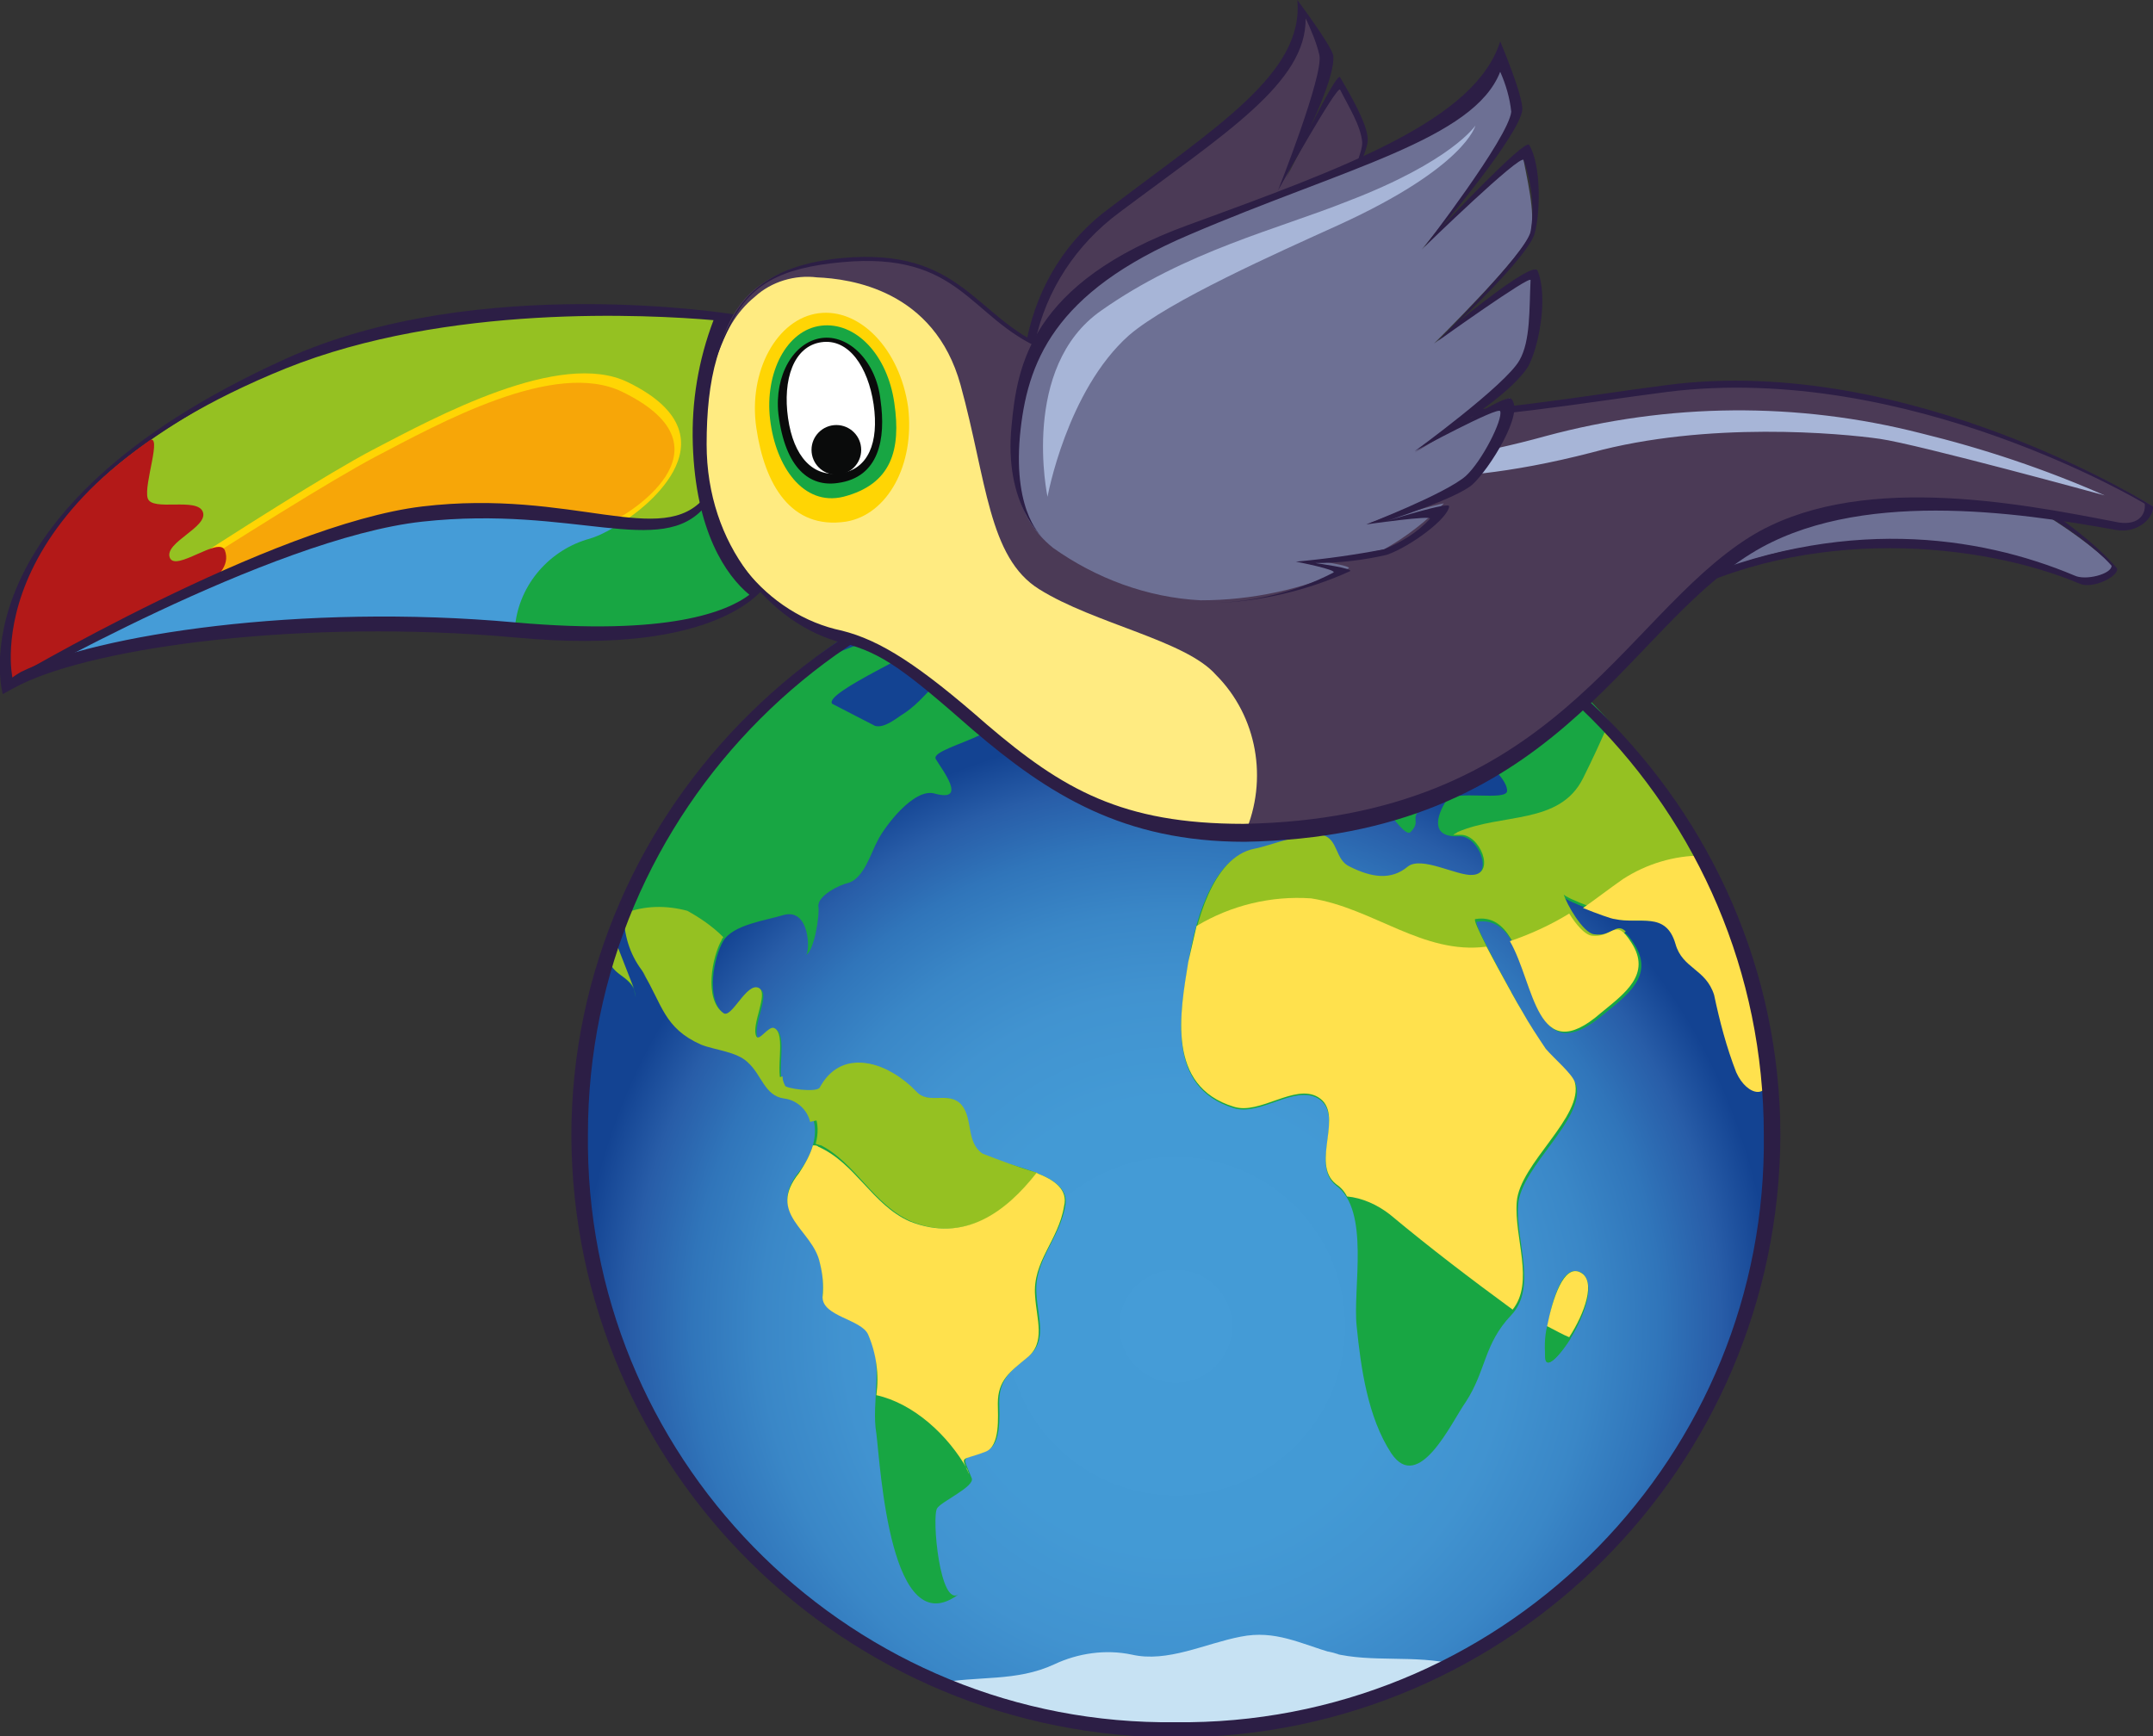
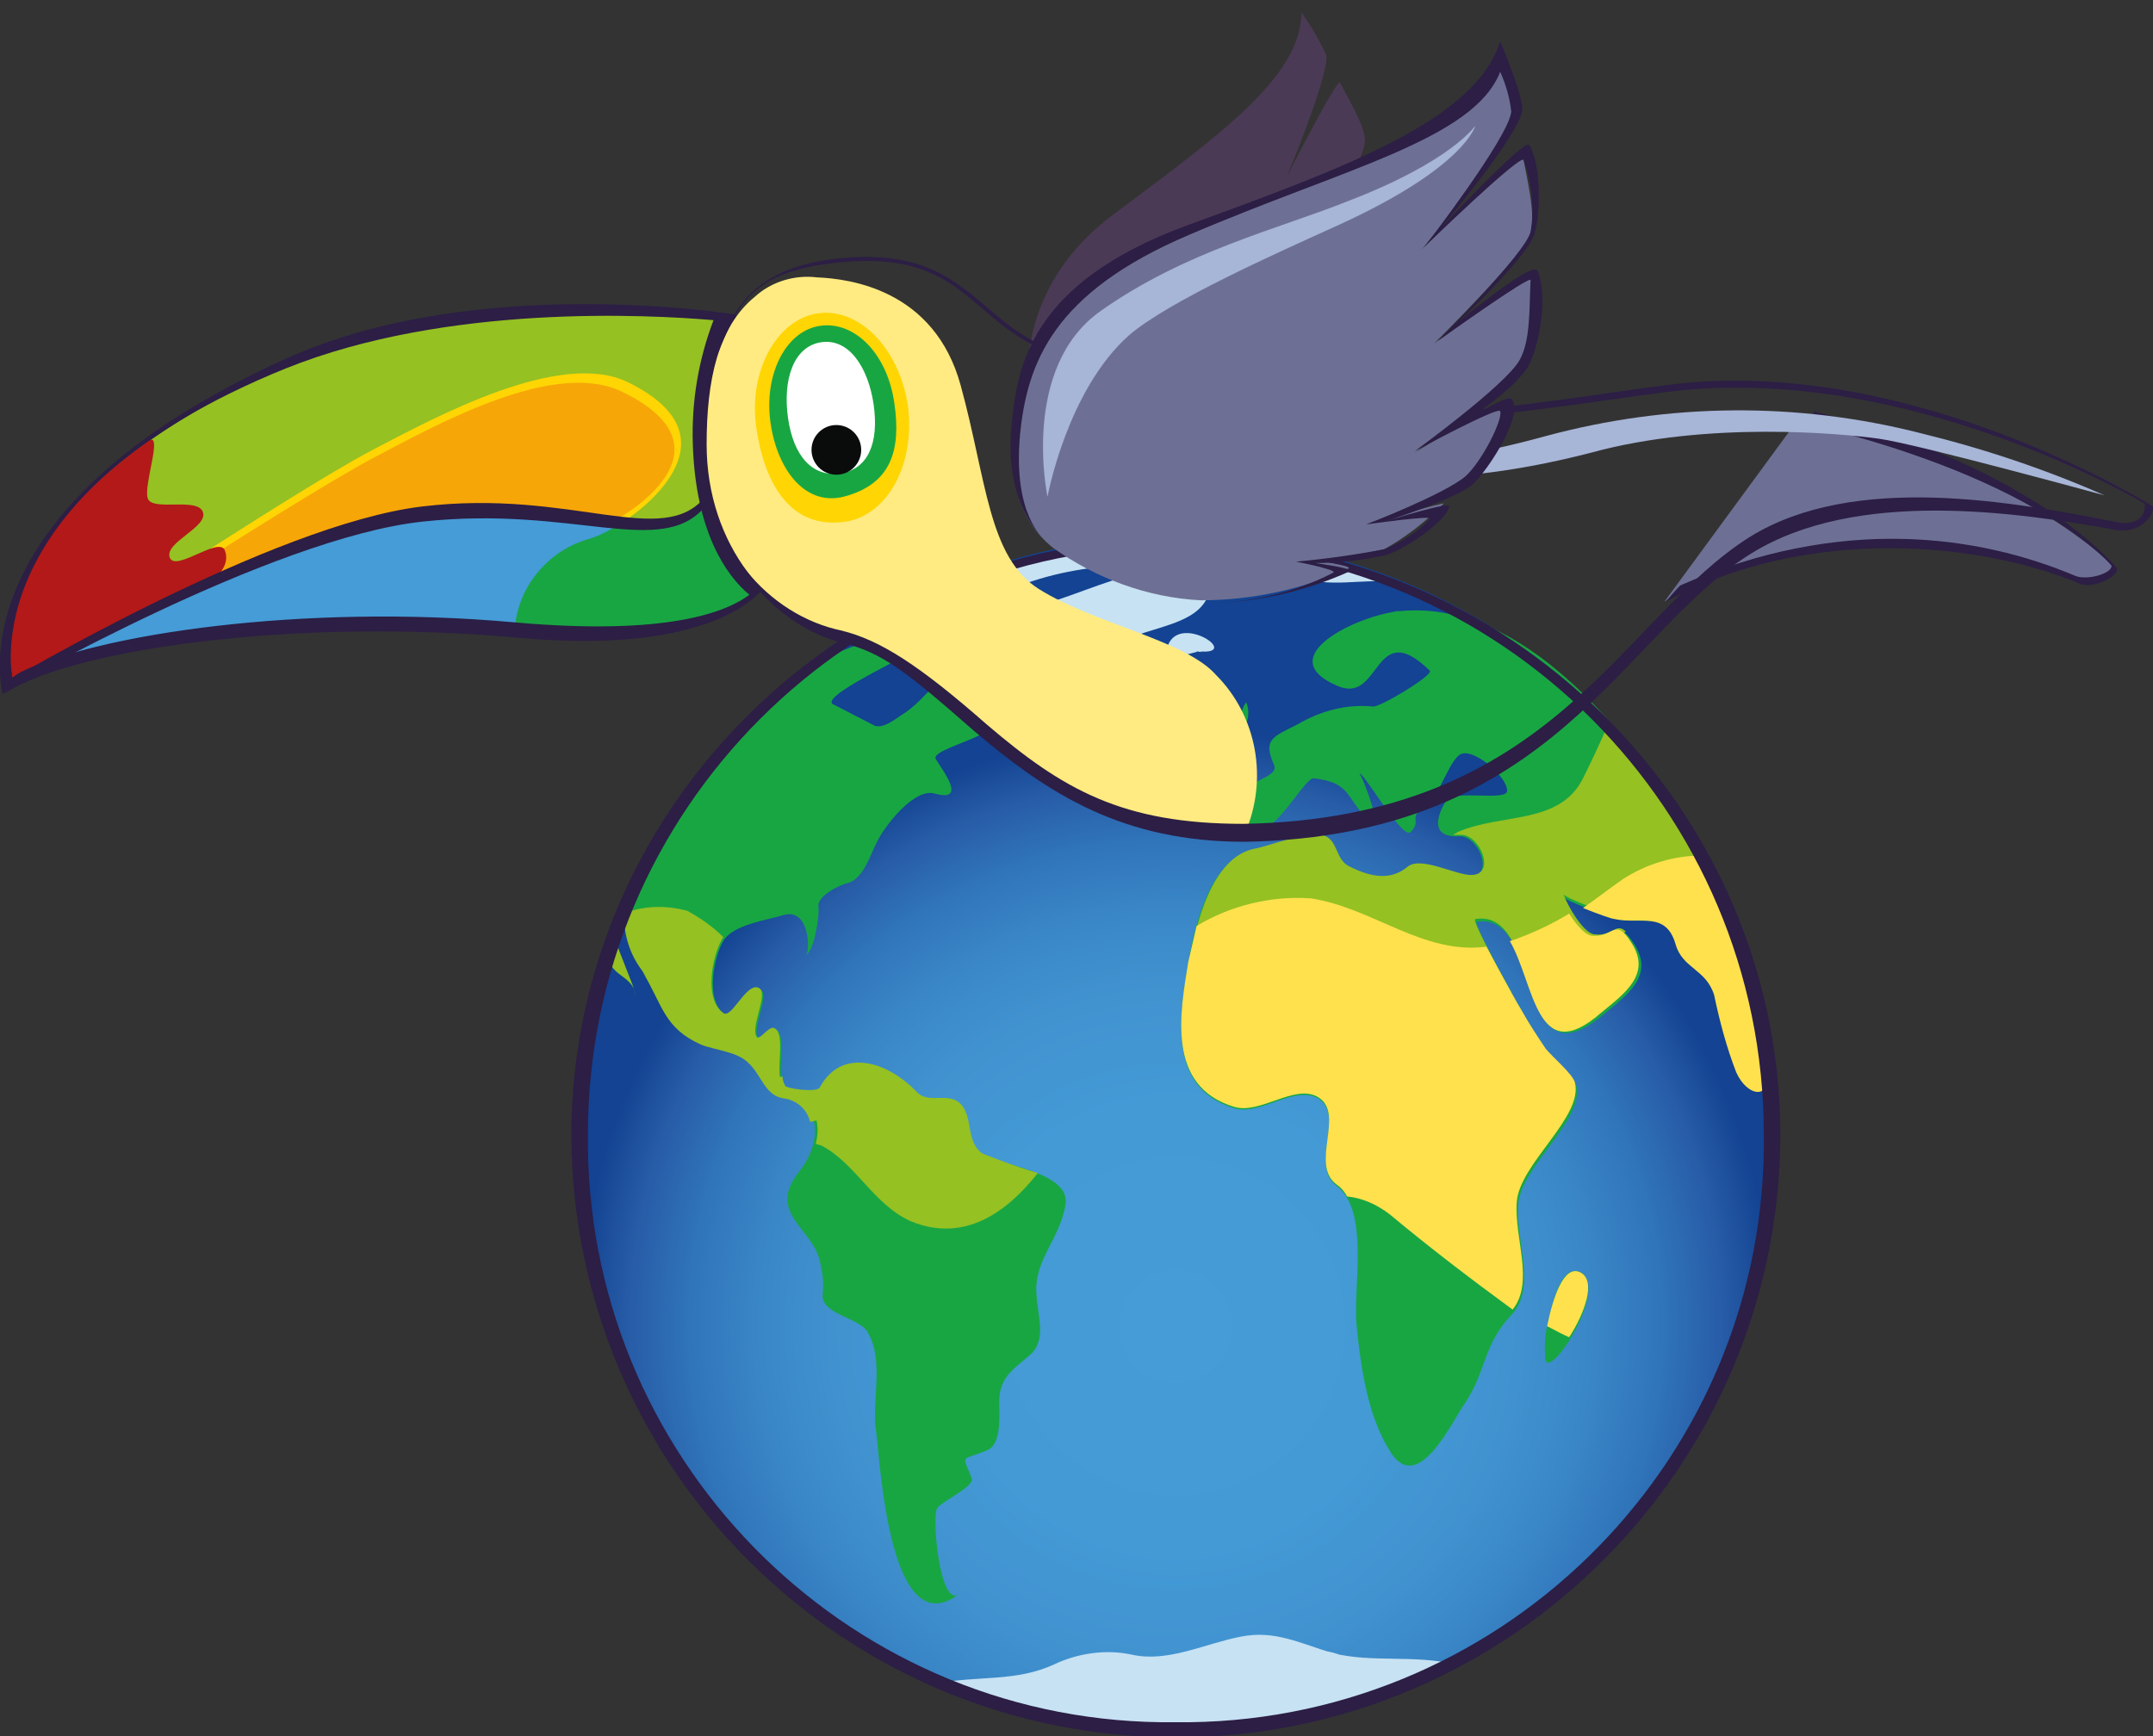
<svg xmlns="http://www.w3.org/2000/svg" version="1.1" id="Layer_1" x="0px" y="0px" width="156px" height="125.8px" viewBox="0 0 156 125.8" style="enable-background:new 0 0 156 125.8;" xml:space="preserve">
  <rect x="0" y="0" width="156" height="125.8" fill="#333333" stroke="none" />
  <style type="text/css">
	.st0{fill:url(#SVGID_1_);}
	.st1{fill:#C7E2F3;}
	.st2{fill:#18A643;}
	.st3{fill:#95C122;}
	.st4{fill:#FFE14D;}
	.st5{fill:#2C1E45;}
	.st6{fill:#4B3A56;}
	.st7{fill:#459CD7;}
	.st8{fill:#FFD504;}
	.st9{fill:#F7A608;}
	.st10{fill:#B31918;}
	.st11{fill:#6D7094;}
	.st12{fill:#FFEB81;}
	.st13{fill:#0A0B0B;}
	.st14{fill:#FFFFFF;}
	.st15{fill:#A7B5D7;}
</style>
  <g>
    <radialGradient id="SVGID_1_" cx="85.19" cy="31.327" r="43.265" gradientTransform="matrix(1 0 0 -1 0 127.428)" gradientUnits="userSpaceOnUse">
      <stop offset="0" style="stop-color:#459CD7" />
      <stop offset="0.378" style="stop-color:#439AD5" />
      <stop offset="0.557" style="stop-color:#4193D0" />
      <stop offset="0.694" style="stop-color:#3A87C7" />
      <stop offset="0.811" style="stop-color:#3075BA" />
      <stop offset="0.912" style="stop-color:#285DA8" />
      <stop offset="1" style="stop-color:#134392" />
    </radialGradient>
    <circle class="st0" cx="85.2" cy="82.2" r="43.3" />
    <path class="st1" d="M87.7,42.4c-2-3.9-12.3,2.5-13.2,1.3c0.9,1.2,2.5,0.6,1.4,3c-0.5,1.1,1.1,2,1.8,2.3c1.6,0.6,1.2-0.3,1.8-1.2   C81.5,45.1,87.4,46,87.7,42.4z" />
    <path class="st1" d="M86.9,47.2c3.3,0.3-2-3.2-2.4,0.1C84.4,48,86.7,47.2,86.9,47.2C87.6,47.3,86.2,47.2,86.9,47.2z" />
    <path class="st1" d="M96.6,119.8c-2.4-0.7-4.2-1.7-6.7-1.2c-2.6,0.5-5.3,1.9-7.9,1.3c-1.9-0.4-3.9-0.1-5.6,0.7   c-2.8,1.3-5.5,0.8-8.6,1.4c12.1,5.2,25.9,4.7,37.6-1.4C102.5,119.9,99.4,120.5,96.6,119.8C95.3,119.4,97.9,120.1,96.6,119.8z" />
    <path class="st1" d="M71.4,43.6c5.2-2.9,10.7-2.8,16.5-2.8c2.3,0.1,4.6,0.5,6.9,1.2c2.4,0.6,4.7-0.3,7.2,0.4   c-7.3-3-15.3-4.1-23.1-2.9c-2.3,0.3-4.5,0.9-6.8,1.6c-1.6,0.4-5.5,2.2-5.5,2.2S69.9,44.4,71.4,43.6z" />
-     <path class="st2" d="M91.7,50.9c0.1,0.1-0.7,1.8-0.1,2.4c0.3,0.3,2-1.1,1.8-1.6c-0.4-1.2-1.4-2-1.8-3.2   C89.9,48.2,91.3,50.6,91.7,50.9C92,51,91.5,50.7,91.7,50.9z" />
    <path class="st2" d="M90.3,52.4c0.2-0.5,0.2-1,0-1.5C90,51.1,89.4,53.3,90.3,52.4C90.7,52,89.9,52.8,90.3,52.4z" />
    <path class="st2" d="M114.5,92.2c-1.9-1-2.8,5.6-2.5,6.4C112.5,99.7,116.6,93.3,114.5,92.2C114,91.9,115.5,92.7,114.5,92.2z" />
    <path class="st2" d="M71,45.3c-0.8,0.1-4.6-1.9-5.1,0c-0.3,1.2,3.2,1.2,3.4,1.5c0.5,0.7-2.4,1.6-1.9,1.9C70.5,50.5,73.7,45,71,45.3   C70.3,45.4,71.8,45.2,71,45.3z" />
    <path class="st2" d="M46,72c-0.2-1.1-1.8-3.2-1.6-4.3C43.3,70.9,45.7,70.3,46,72C45.8,70.9,46.2,72.9,46,72z" />
    <path class="st2" d="M46.7,70.3c1.5,2.4,1.6,4.2,4.4,5.4c1,0.4,2.6,0.5,3.4,1.3c1,0.9,1.2,2.4,2.6,2.6c2.5,0.5,2.4,3.3,0.8,5.3   c-2.4,3,1,4.1,1.5,6.5c0.2,0.8,0.3,1.6,0.2,2.5c0,1.4,2.8,1.6,3.3,2.7c1.2,2.1,0.2,5,0.6,7.3c0.3,2.4,1,15.4,6,11.6   c-1.4,1.1-2-5.6-1.6-6.2c0.3-0.5,2.8-1.6,2.5-2.2c-0.7-1.8-0.8-1.2,1.1-2c1.1-0.4,0.9-2.6,0.9-3.5c0-1.7,0.9-2.3,2.1-3.3   c1.4-1.1,0.7-2.8,0.6-4.5c-0.2-2.5,1.7-4,2.1-6.5c0.4-2.4-4.7-2.8-6.1-3.7c-1.2-0.8-0.7-2.5-1.5-3.5c-0.9-1.1-2.4,0-3.3-1   c-1.9-2-5.2-3.3-6.8-0.2c-0.2,0.4-2.5,0.1-2.7-0.2c-0.6-0.8,0.3-3.7-0.6-4.1c-0.4-0.2-1.1,1-1.3,0.6c-0.4-0.8,0.9-3.1,0.2-3.5   c-0.9-0.5-2,2.3-2.6,1.8c-1.4-1-0.8-4.1-0.1-5.3s3.1-1.5,4.4-1.9c1.9-0.5,1.9,2.7,1.6,2.9c0.6-0.3,1-2.9,0.9-3.5   c-0.1-0.8,1.6-1.6,2.1-1.7c1.2-0.3,1.7-2.2,2.2-3.1c0.5-1,2.6-3.8,4.1-3.4c2.5,0.7,0.5-1.8,0.1-2.5c-0.5-1,8.2-2.2,3.5-4.7   c-3.8-2.1-3.4-0.2-5.8,1.4c-0.5,0.3-1.4,1.1-2.1,0.9c0,0-3.1-1.6-3.1-1.6c-0.7-0.8,7.1-4.1,6.5-4.4c-2.6-1.4-7.7,1.2-9.6,2.8   c-2.3,2.1-4.4,4.3-6.3,6.7c-1.5,1.9-2.8,4-3.9,6.1C45.3,65.2,44.6,67.1,46.7,70.3C47.8,72.1,45.5,68.5,46.7,70.3z" />
    <path class="st2" d="M101.3,44.3c-2.9,0.3-9.3,3.3-4.4,5.4c3.2,1.4,2.6-5.1,6.7-1.1c0.3,0.3-3.5,2.6-4.1,2.6   c-1.9-0.2-3.8,0.3-5.5,1.3c-1.8,0.9-2.5,1.1-1.7,2.9c0.5,1-2.4,1.2-2.9,2.7c-0.6,1.7,0.1,2.6,1.9,2.1c1.5-0.4,3.3-3.9,3.9-3.8   c2.6,0.3,2.3,1.3,3.8,2.9c1.6,1.8-0.4-3.4-0.5-3.2c0.1-0.5,3.1,4.8,3.7,4.2c0.9-0.9-0.3-1,1.1-1.9c1-0.6,1.8-3.7,2.7-3.8   c1-0.2,3.2,1.7,3.2,2.7c0,0.8-3.8-0.1-4.4,0.7c-0.7,1.1-1.2,2.7,0.9,2.6c1.4-0.1,2.6,2.8,0.9,2.9c-1.1,0.1-3.7-1.4-4.7-0.6   c-1.2,1-2.6,0.8-4.2,0c-1.1-0.5-0.8-2-2-2.3c-1.1-0.3-3.8,0.8-4.9,1c-3.1,0.6-4.3,5.6-4.7,8.2c-0.6,3.7-1.6,9,3.3,10.5   c1.9,0.6,4.4-1.7,6.1-0.7c2,1.2-0.6,4.8,1.3,6.3c2.5,1.8,1.2,7.5,1.5,10.2c0.3,3,0.8,6.6,2.5,9.2c2,3,4.4-2.3,5.4-3.7   c1.5-2.3,1.3-4.2,3.3-6.3c1.9-2,0.3-5.4,0.5-8c0.2-2.8,4.9-6.2,4.2-8.7c-0.2-0.6-1.5-1.7-2.1-2.4c-0.6-0.9-1.2-1.8-1.7-2.7   c-0.3-0.5-3.7-6.6-3.4-6.7c4.9-0.8,2.7,12.2,9.2,6.7c1.7-1.4,3.7-2.8,2.2-5.1c-1.2-1.9-1.3-0.3-2.9-0.5c-0.8-0.1-2-2.2-2.2-2.9   c0.1,0.3,3.5,1.5,3.9,1.6c1.8,0.4,3.7-0.6,4.4,1.8c0.5,1.8,2.2,1.8,2.8,3.7c0.4,1.9,0.9,3.8,1.6,5.6c0.8,1.8,2.6,2,2.3-0.4   c-0.3-1.8-0.5-3.6-1-5.4c-0.8-3-1.9-6-3.2-8.8C119.8,55.3,111.2,43.2,101.3,44.3C100.1,44.4,101.8,44.2,101.3,44.3z" />
    <path class="st2" d="M112.1,96.1c-0.2,0.8-0.2,1.7-0.1,2.5c0.2,0.5,1-0.4,1.8-1.6C113.2,96.7,112.7,96.4,112.1,96.1z" />
    <path class="st3" d="M120.4,64.9c1-1,2.3-1.5,3.6-1.7c0,0,0-0.1-0.1-0.1c-2-3.8-4.5-7.5-7.3-10.8c-0.6,1.4-1.2,2.7-1.9,4.1   c-1.7,3.4-5.9,2.5-9.1,3.9c-0.1,0.1-0.2,0.1-0.3,0.2c0.2,0,0.3,0,0.5,0c1.4-0.1,2.6,2.8,0.9,2.9c-1.1,0.1-3.7-1.4-4.7-0.6   c-1.2,1-2.6,0.8-4.2,0c-1.1-0.5-0.8-2-2-2.3c-1.1-0.3-3.8,0.8-4.9,1c-3.1,0.6-4.3,5.6-4.7,8.2l0,0.2c5.3-1.6,11.1,0.5,16.2,1.8   c2.3,0.7,4.7,0.8,7.1,0.2c-1.1-2-2.9-5.3-2.6-5.3c2.4-0.4,3.1,2.5,4,4.9c2.5-0.9,4.9-2.2,6.9-4c-0.7-0.7-1,0.4-2.3,0.2   c-0.8-0.1-2-2.2-2.2-2.9c0.1,0.3,3.5,1.5,3.9,1.6c0.6,0.1,1.1,0.2,1.7,0.1C119.3,66.1,119.8,65.5,120.4,64.9z" />
    <path class="st3" d="M66,88.5c3.9,1.6,7-0.7,9.2-3.5c-1.4-0.4-2.7-0.9-4-1.4c-1.2-0.8-0.7-2.5-1.5-3.5c-0.9-1.1-2.4,0-3.3-1   c-1.9-2-5.2-3.3-6.8-0.2c-0.2,0.4-2.5,0.1-2.7-0.2c-0.1-0.2-0.2-0.4-0.2-0.7c-0.4,0.1-0.7,0.2-1.1,0.3c0.3,0.7,0.9,1.2,1.7,1.3   c1.8,0.3,2.2,1.8,1.8,3.3c0.1,0,0.3,0.1,0.4,0.1C62,84.3,63.3,87.3,66,88.5z" />
    <path class="st3" d="M44.4,67.7c-1.1,3.1,1.1,2.6,1.6,4.1" />
    <path class="st3" d="M64.4,77.6c-1.7-0.9-3.8-1-5,1.2c-0.2,0.4-2.5,0.1-2.7-0.2c-0.6-0.8,0.3-3.7-0.6-4.1c-0.4-0.2-1.1,1-1.3,0.6   c-0.4-0.8,0.9-3.1,0.2-3.5c-0.9-0.5-2,2.3-2.6,1.8c-1.4-1-0.8-4.1-0.1-5.3c0-0.1,0.1-0.1,0.1-0.2c-0.8-0.8-1.7-1.4-2.6-1.9   c-1.5-0.4-3.1-0.4-4.6,0.2c0,1.5,0.4,2.9,1.3,4.1c0.5,0.8,0.4,0.6,0.1,0.2c1.4,2.3,1.5,4,4.2,5.2c1,0.4,2.6,0.5,3.4,1.3   c1,0.9,1.2,2.4,2.6,2.6c0.9,0.1,1.7,0.8,1.9,1.7c1.4-0.3,2.7-0.8,3.8-1.7C63.4,79,63.9,78.3,64.4,77.6z" />
-     <path class="st4" d="M75.1,85c-2.2,2.8-5.2,5.1-9.2,3.5c-2.7-1.2-3.9-4.2-6.6-5.4C59.2,83,59.1,83,58.9,83c-0.2,0.7-0.6,1.4-1,2   c-2.4,3,1,4.1,1.5,6.5c0.2,0.8,0.3,1.6,0.2,2.5c0,1.4,2.8,1.6,3.3,2.7c0.6,1.4,0.8,2.9,0.6,4.4c2.7,0.6,5.2,2.9,6.6,5.4   c0,0.1,0.1,0.2,0.1,0.3c-0.6-1.4-0.6-0.9,1.2-1.6c1.1-0.4,0.9-2.6,0.9-3.5c0-1.7,0.9-2.3,2.1-3.3c1.4-1.1,0.7-2.8,0.6-4.5   c-0.2-2.5,1.7-4,2.1-6.5C77.4,86.2,76.4,85.5,75.1,85z" />
    <path class="st4" d="M116,73.4c1.7-1.4,3.7-2.8,2.2-5.1c-1.2-1.9-1.3-0.3-2.9-0.5c-0.5-0.1-1.1-0.8-1.6-1.6c-1.3,0.8-2.8,1.5-4.3,2   C111.2,71.3,111.3,77.5,116,73.4z" />
    <path class="st4" d="M128.1,77.4c-0.3-1.8-0.5-3.6-1-5.4c-0.8-3-1.9-6-3.2-8.8c-0.2-0.4-0.4-0.8-0.6-1.2c-2,0-4,0.6-5.7,1.7   c-1,0.7-1.9,1.4-2.9,2.1c1,0.4,2.1,0.8,2.3,0.8c1.8,0.4,3.7-0.6,4.4,1.8c0.5,1.8,2.2,1.8,2.8,3.7c0.4,1.9,0.9,3.8,1.6,5.6   C126.6,79.5,128.4,79.8,128.1,77.4z" />
    <path class="st4" d="M109.9,87.1c0.2-2.8,4.9-6.2,4.2-8.7c-0.2-0.6-1.5-1.7-2.1-2.4c-0.6-0.9-1.2-1.8-1.7-2.7   c-0.2-0.3-1.6-2.8-2.6-4.7c-4.6,0.6-8.2-2.8-12.7-3.5c-2.9-0.2-5.8,0.5-8.3,2c-0.2,0.9-0.4,1.7-0.6,2.6c-0.6,3.7-1.6,9,3.3,10.5   c1.9,0.6,4.4-1.7,6.1-0.7c2,1.2-0.6,4.8,1.3,6.3c0.3,0.2,0.6,0.5,0.8,0.9c1.1,0.1,2.2,0.6,3.1,1.3c3,2.5,5.9,4.7,8.9,6.9   C111.2,92.9,109.7,89.7,109.9,87.1z" />
    <path class="st4" d="M114.5,92.2c-1.2-0.6-2,1.9-2.4,3.9c0.6,0.3,1.1,0.6,1.6,0.8C114.8,95.2,115.7,92.8,114.5,92.2z" />
    <path class="st5" d="M85.2,39c-23.9,0-43.8,19.4-43.8,43.3c0.1,24.2,19.8,43.7,44,43.6c24-0.1,43.5-19.6,43.6-43.6   C129,58.4,109.1,39,85.2,39z M85.2,124.8c-23.2,0.3-42.3-18.4-42.6-41.6c0-0.3,0-0.6,0-1c0-23.5,19.1-42.6,42.6-42.6   s42.6,19.1,42.6,42.6c0.3,23.2-18.4,42.3-41.6,42.6C85.8,124.8,85.5,124.8,85.2,124.8z" />
    <path class="st6" d="M87.1,35.8c2.7-1.1,5.2-2.5,7.4-4.4c0.3-0.2-2,0.1-2,0.1c1.3-0.5,2.5-1,3.6-1.7c1-1,1.8-2.2,2.5-3.4   c-1.3,0.7-2.6,1.5-3.9,2.4c0,0,4-3,4.7-4.2c0.7-1.6,1-3.3,1-5c0-0.3-4.3,4.5-4.3,4.5s4-5.1,4.3-6.6c0.3-1.2-0.4-3.4-0.8-5   c-0.1-0.3-4.2,5.3-4.2,5.3s3.5-6.3,3.5-7.6c0-1.1-1.2-3-1.8-4.2c-0.2-0.4-3.9,6.9-3.9,6.9s3.1-7.4,2.9-8.9   c-0.5-1.1-1.1-2.1-1.8-3.1c0,4.7-6.1,9-13.7,14.7s-6,13.4-6,13.4L87.1,35.8z" />
-     <path class="st5" d="M99.1,10.1c0-1.1-1.3-3.3-2-4.5c-0.2-0.4-2.4,4.1-2.4,4.1s2.1-4.2,1.9-5.7C96.4,3.2,94,0,94,0   c0.5,5.3-5.9,9.2-13.5,15c-3.2,2.3-5.3,5.7-6.1,9.6c0.2,0.1,0.4,0.1,0.6,0.2c0.8-3.8,3-7.1,6.1-9.4C88.7,9.7,94.7,6,94.6,1.3   C95,2.2,95.4,3.1,95.6,4c0.3,1.5-3,9.8-3,9.8s4.3-7.7,4.5-7.3c0.6,1.2,1.5,2.6,1.6,3.8c0.1,1.3-3.2,7.4-3.2,7.4   S99.2,11.4,99.1,10.1z" />
    <path class="st5" d="M99.6,12.2c-0.1-0.3-4.2,5.5-4.2,5.5s3.8-4.6,3.9-4.3c0.4,1.6,1.2,2.7,0.9,3.9c-0.4,1.6-4.1,6.7-4.1,6.7   s4.1-5.1,4.5-6.6C100.9,16.1,100.1,13.8,99.6,12.2z" />
    <path class="st2" d="M55.3,42.4c0,0-2.5,4.7-18,3.2S6.9,46.5,1.4,49.2c0,0,17.1-14.6,37.9-13.8c3.9,0.2,10.8,0.5,12-1.2L55.3,42.4z   " />
    <path class="st7" d="M37.3,45.6c-15.5-1.4-30.4,0.9-35.9,3.6c0,0,17.1-14.6,37.9-13.8c2.9,0.2,5.8,0.2,8.7-0.1c0,0-2.8,3.1-5.5,3.8   C39.6,40,37.5,42.6,37.3,45.6z" />
    <path class="st3" d="M51.3,36.1c-1.6,3.1-8,1.6-12,1.2C23.2,35.6,0.6,49.8,0.6,49.8s-4.1-12.5,20.2-23.4C34.6,20.1,53.3,23,53.3,23   L51.3,36.1z" />
    <path class="st8" d="M0.4,49.5c0,0,20.3-13.6,26.6-16.9c4.6-2.4,13.6-7.3,18.5-4.9c8.6,4.2,0.1,9.8,0.1,9.8c-2.1,0.1-4.2,0-6.3-0.2   C23.2,35.6,0.6,49.8,0.6,49.8" />
    <path class="st9" d="M27.2,33.1c4.6-2.4,13-7.1,17.9-4.7c8.6,4.2-0.2,9.1-0.2,9.1c-1.8,0.1-3.6,0-5.4-0.2   C23.2,35.6,0.6,49.8,0.6,49.8S20.8,36.5,27.2,33.1z" />
    <path class="st10" d="M14.6,42.6c-4.8,2.1-9.5,4.5-14,7.2c0,0-2.8-8.6,10.1-17.8l0.1-0.1c1-0.5-0.4,3.2-0.1,4.2s3.6-0.1,4,1   s-2.8,2.2-2.4,3.3s3.6-1.6,4-0.5s-0.6,2-1.5,2.6L14.6,42.6z" />
    <path class="st5" d="M51.1,36.7c-3.2,3.8-9.5-0.1-20.5,1.1S0.6,49.9,0.6,49.9l-0.1-0.5c0,0,19.2-11.4,30.1-12.7S48,39.8,51.1,36   L51.1,36.7z" />
    <path class="st5" d="M53.3,22.8c0,0-18.7-3.1-32.6,3.2C-3.6,37,0.2,50.3,0.2,50.3s0.7-0.4,1.3-0.7c5.5-2.7,20.4-4.8,35.9-3.4   c14.8,1.4,18.1-3.6,18.3-4.1C55.7,42,53.3,22.8,53.3,22.8z M37.3,45.1C21.8,43.7,7,46,1.5,48.7c-0.5,0.3-0.6,0.4-0.6,0.4   c0,0-2.9-13.2,19.8-22.4c11.7-4.7,26.3-3.9,31-3.5c-1.1,2.9-1.6,5.9-1.5,9c0.2,6.3,2.4,9.5,4.1,10.9C52.7,44.3,48.5,46.1,37.3,45.1   z" />
    <path class="st11" d="M120.6,43.6c9.7-6.6,22.9-4.5,30-1.5c0.9,0.4,2.8-0.3,2.7-0.9c0,0-6.2-6.8-22.8-11.1L120.6,43.6z" />
    <path class="st5" d="M131.4,29.8c0.1,0.3,0.1,0.7-0.1,1C148.1,34.9,153,41,153,41c0,0.6-1.9,1.1-2.7,0.7   c-6.9-2.9-16.9-4.4-28.5,0.7c-0.1,0-1.1,1.2-1.1,1.2c10.3-5.6,22.9-4.3,30-1.3c0.9,0.4,2.8-0.5,2.7-1.1   C153.4,41.2,147.8,34,131.4,29.8z" />
-     <path class="st6" d="M75.9,25.3c-5.3-2.3-6.2-7.3-14.9-6.5c-7.5,0.7-9.7,4.3-9.5,14.2c0.2,8.8,4.2,8.9,9.5,10.2   c2.8,0.7,3.8,2.1,8.9,6.1c7.4,5.8,15,11.2,20.2,11.1c22.5-0.4,27.3-15.1,36.7-20.9c7.6-4.7,19.2-2.7,26.4-1.3   c1.8,0.3,2.9-0.8,2.8-1.5c0,0-17.6-10.7-35.2-8.5C108.3,29.8,94.5,33.3,75.9,25.3z" />
    <path class="st12" d="M90.2,60.4c-8.8,0-13.6-2.8-19.1-7.6c-4.9-4.3-7.2-6-10-6.6c-5.3-1.3-9.9-6.7-9.9-14c0-4.6,0.8-8.5,3.5-10.7   c1.2-1.1,2.9-1.6,4.5-1.4c2.4,0.1,8.5,0.9,10.4,7.8s2,12.5,5.7,14.8c4,2.5,10.6,3.7,12.8,6.2C91.1,51.9,91.9,56.5,90.2,60.4z" />
    <path class="st8" d="M65.8,29.5c0.5,4.2-1.5,7.8-4.5,8.3c-4,0.6-5.9-2.7-6.5-6.8s1.5-7.9,4.5-8.3S65.2,25.3,65.8,29.5z" />
    <path class="st2" d="M64.8,29.2c0.5,3.4-0.2,5.9-3.7,6.8c-2.9,0.7-4.9-2.2-5.3-5.6s1.2-6.5,3.7-6.8S64.3,25.7,64.8,29.2z" />
-     <path class="st13" d="M63.8,29c0.4,2.8-0.1,5.6-3.1,6c-2,0.3-3.8-1-4.3-5c-0.3-2.8,1.1-5.2,3.1-5.5S63.5,26.2,63.8,29z" />
    <path class="st14" d="M63.3,29.3c0.4,2.8-0.4,4.7-2.4,5s-3.4-1.2-3.8-4s0.4-5.2,2.4-5.5S62.9,26.6,63.3,29.3z" />
    <circle class="st13" cx="60.6" cy="32.6" r="1.8" />
    <path class="st5" d="M156,36.7c0,0-17.6-11.1-35.2-8.8c-12.5,1.6-26.7,5-44.9-2.7c-5.3-2.2-6.2-7.3-14.9-6.5   c-4.3,0.4-6.9,2-8.2,4.9c-1.3,2.6-2,5.6-1.9,8.5c-0.1-3,0.7-5.9,2-8.5c1.4-3,3.7-4.2,8.1-4.6c8.6-0.8,9.2,4,14.5,6.3   c18,8.1,32.8,4.7,45.3,3.1c17.5-2.2,34.6,8.1,34.6,8.1c0.1,0.8-0.5,1.7-2.2,1.3c-7.2-1.4-18.8-3.6-26.4,1.1   c-9.4,5.9-14.2,20.4-36.7,20.8l0,0c-8.8,0-13.1-2.5-18.6-7.2c-4.9-4.3-7.7-6.1-10.5-6.8C55.7,44.6,51,39.5,51,32.2   c0,7.3,4.8,13.1,10.1,14.4c2.8,0.7,4.5,2,9.4,6.3C76,57.6,81.4,61,90.2,61l0,0c22.5-0.4,27.3-15.1,36.7-20.9   c7.6-4.7,19.2-3,26.4-1.7C155,38.7,156.1,37.4,156,36.7z" />
    <path class="st15" d="M97.7,34c4.8-0.3,9.6-1.1,14.3-2.4c8.9-2.4,18.2-2.5,27.2-0.2c4.5,1.1,9,2.6,13.3,4.5c0,0-13.5-3.7-16.3-4.1   s-12.5-1.3-20.9,1C103.3,35.9,97.7,34,97.7,34z" />
    <path class="st11" d="M87,43.5c3.7,0,7.4-0.8,10.7-2.3c0.4-0.2-2.5-0.6-2.5-0.6c1.7-0.1,3.4-0.4,5.1-0.8c1.6-0.9,3-2,4.3-3.3   C104.9,36.3,99,38,99,38s6-2.2,7.3-3.4c1.2-1.1,2.4-3.7,3.1-5.7c0.1-0.4-6.9,3.9-6.9,3.9s6.7-4.7,7.7-6.5c0.8-1.4,0.8-4.3,0.8-6.4   c0-0.4-7.1,5-7.1,5s6.6-6.5,7-8c0.4-1.4-0.3-4.1-0.6-5.8c-0.1-0.6-7.3,7-7.3,7s6.5-7.9,6.8-9.8c0.1-1-1-3.7-1-3.7   c-3.1,4.8-10.8,7.7-22.2,11.9s-12.3,9.8-13,14.6c-0.3,2.5-0.4,6.1,2.7,8.6C79.4,41.9,83.1,43.3,87,43.5z" />
    <path class="st15" d="M75.9,36c0,0-2-9.4,3.9-13.5c6.1-4.3,12.8-5.9,17.8-7.9c7.6-2.9,9.3-5.5,9.3-5.5s-0.7,3-9.9,7.2   c-4.4,2-12.3,5.5-15.2,8C77.3,28.3,75.9,36,75.9,36z" />
    <path class="st5" d="M105.7,23.3c0,0,5.1-4.8,5.5-6.4c0.4-1.4,0.5-4.9-0.4-6.4c-0.3-0.5-6.3,5.9-6.3,5.9s5.5-6.5,5.8-8.4   c0.1-1-1.6-5-1.6-5c-1.8,5.7-11.1,9.1-22.6,13.3S73.7,26.6,73.3,30.8c-0.6,5.8,2.3,8.2,2.3,8.2s-2.2-1.7-1.7-7.4   c0.5-5.3,2.4-10.4,12.3-14.6c11.2-4.8,20.6-6.9,22.5-11.8c0.4,0.9,0.7,1.9,0.8,2.9c-0.2,1.9-6.3,9.8-6.3,9.8s7-6.8,7.2-6.3   c0.6,1.7,0.8,3.5,0.5,5.2c-0.4,1.6-6.7,7.9-6.7,7.9s6.7-4.8,6.7-4.4c-0.1,2.1,0,4.4-0.8,5.8c-1,1.8-7.6,6.6-7.6,6.6   s6.1-3.3,6.2-2.9c0.2,0.6-1.3,3.6-2.5,4.7C104.7,35.8,99,38,99,38s4.9-0.7,4.6-0.4c-0.9,1-2.1,1.7-3.3,2.2   c-2.1,0.4-4.2,0.7-6.4,0.9c0,0,3.1,0.6,2.7,0.8c-2.7,1.4-5.7,2.1-8.7,2.2c3.4-0.1,6.8-0.9,9.9-2.3c0.4-0.2-2.5-0.6-2.5-0.6   c1.7,0,3.5-0.2,5.2-0.6c1.7-0.6,4.4-2.6,4.5-3.5c0.1-0.4-4.4,1-5.6,1.4c1.3-0.4,6.2-2,7.3-3c1.2-1.1,3.8-5.2,2.8-6.2   c-0.3-0.3-3,1.4-3,1.4s3.1-2,4.2-3.7c0.8-1.4,1.5-5.1,0.7-7C111,18.9,105.7,23.3,105.7,23.3z" />
    <path class="st2" d="M87.8,43.5c-0.3,0-0.5,0-0.8,0C87.2,43.5,87.5,43.5,87.8,43.5z" />
  </g>
</svg>